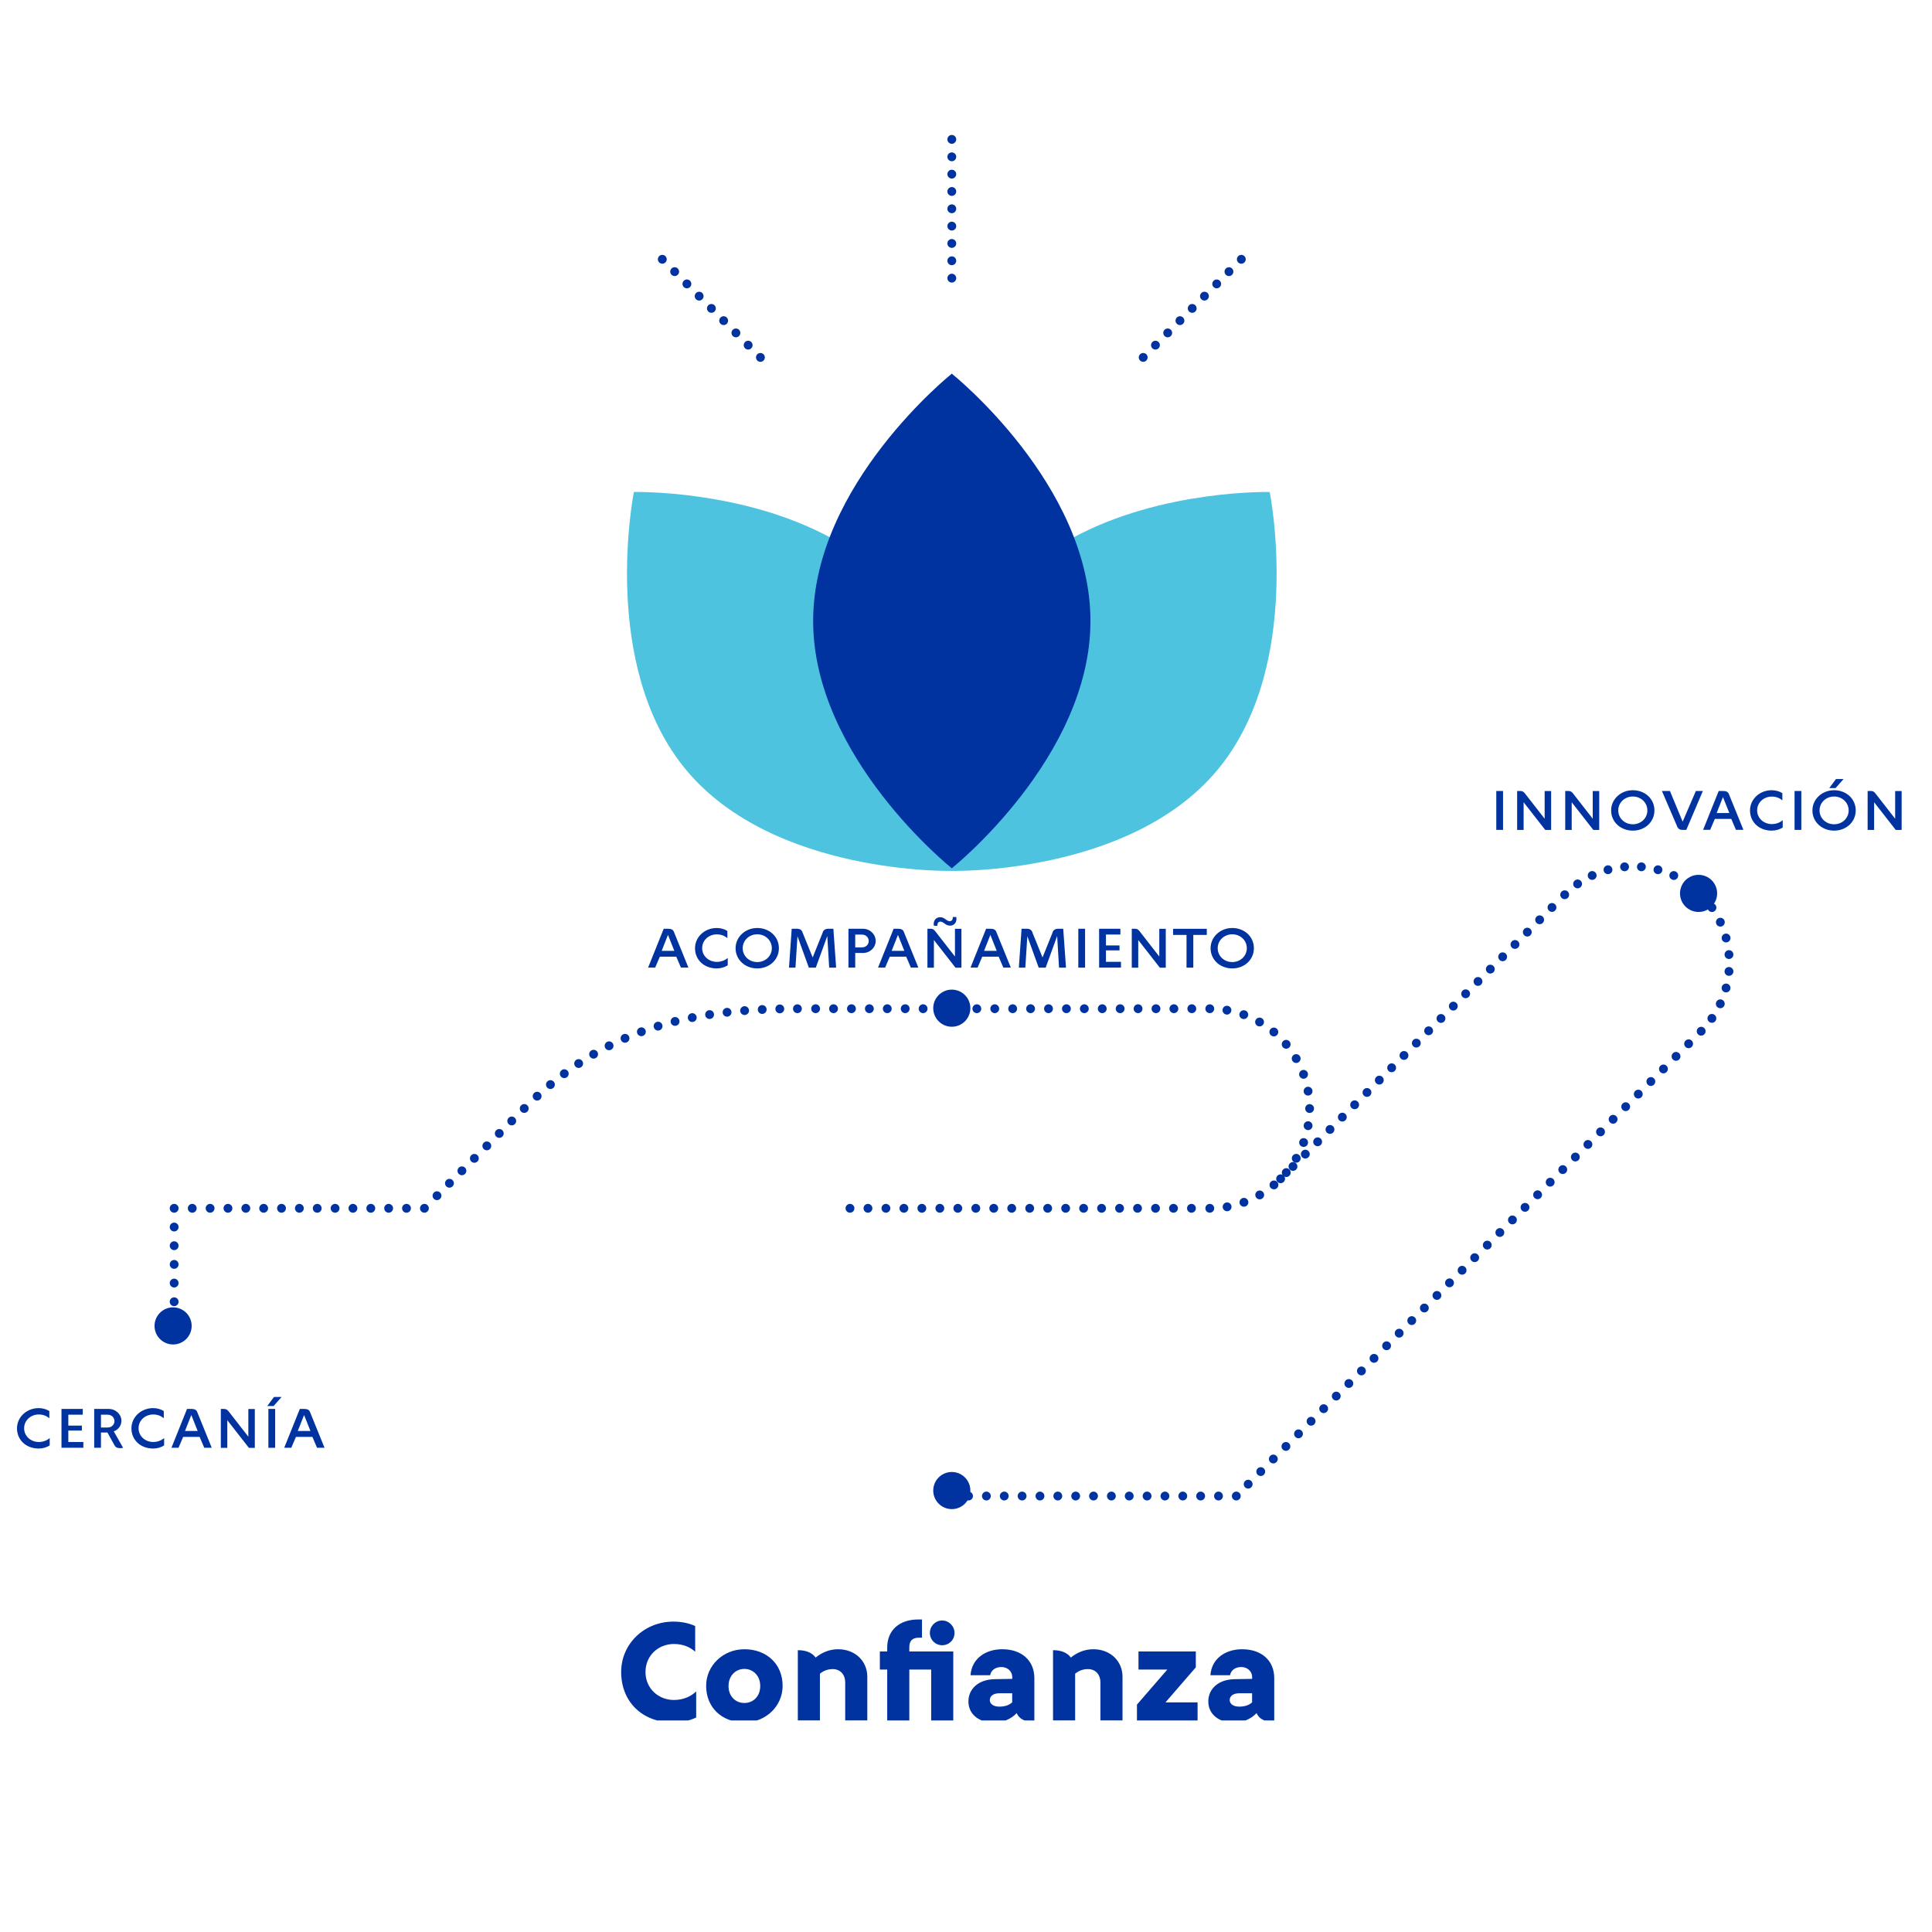
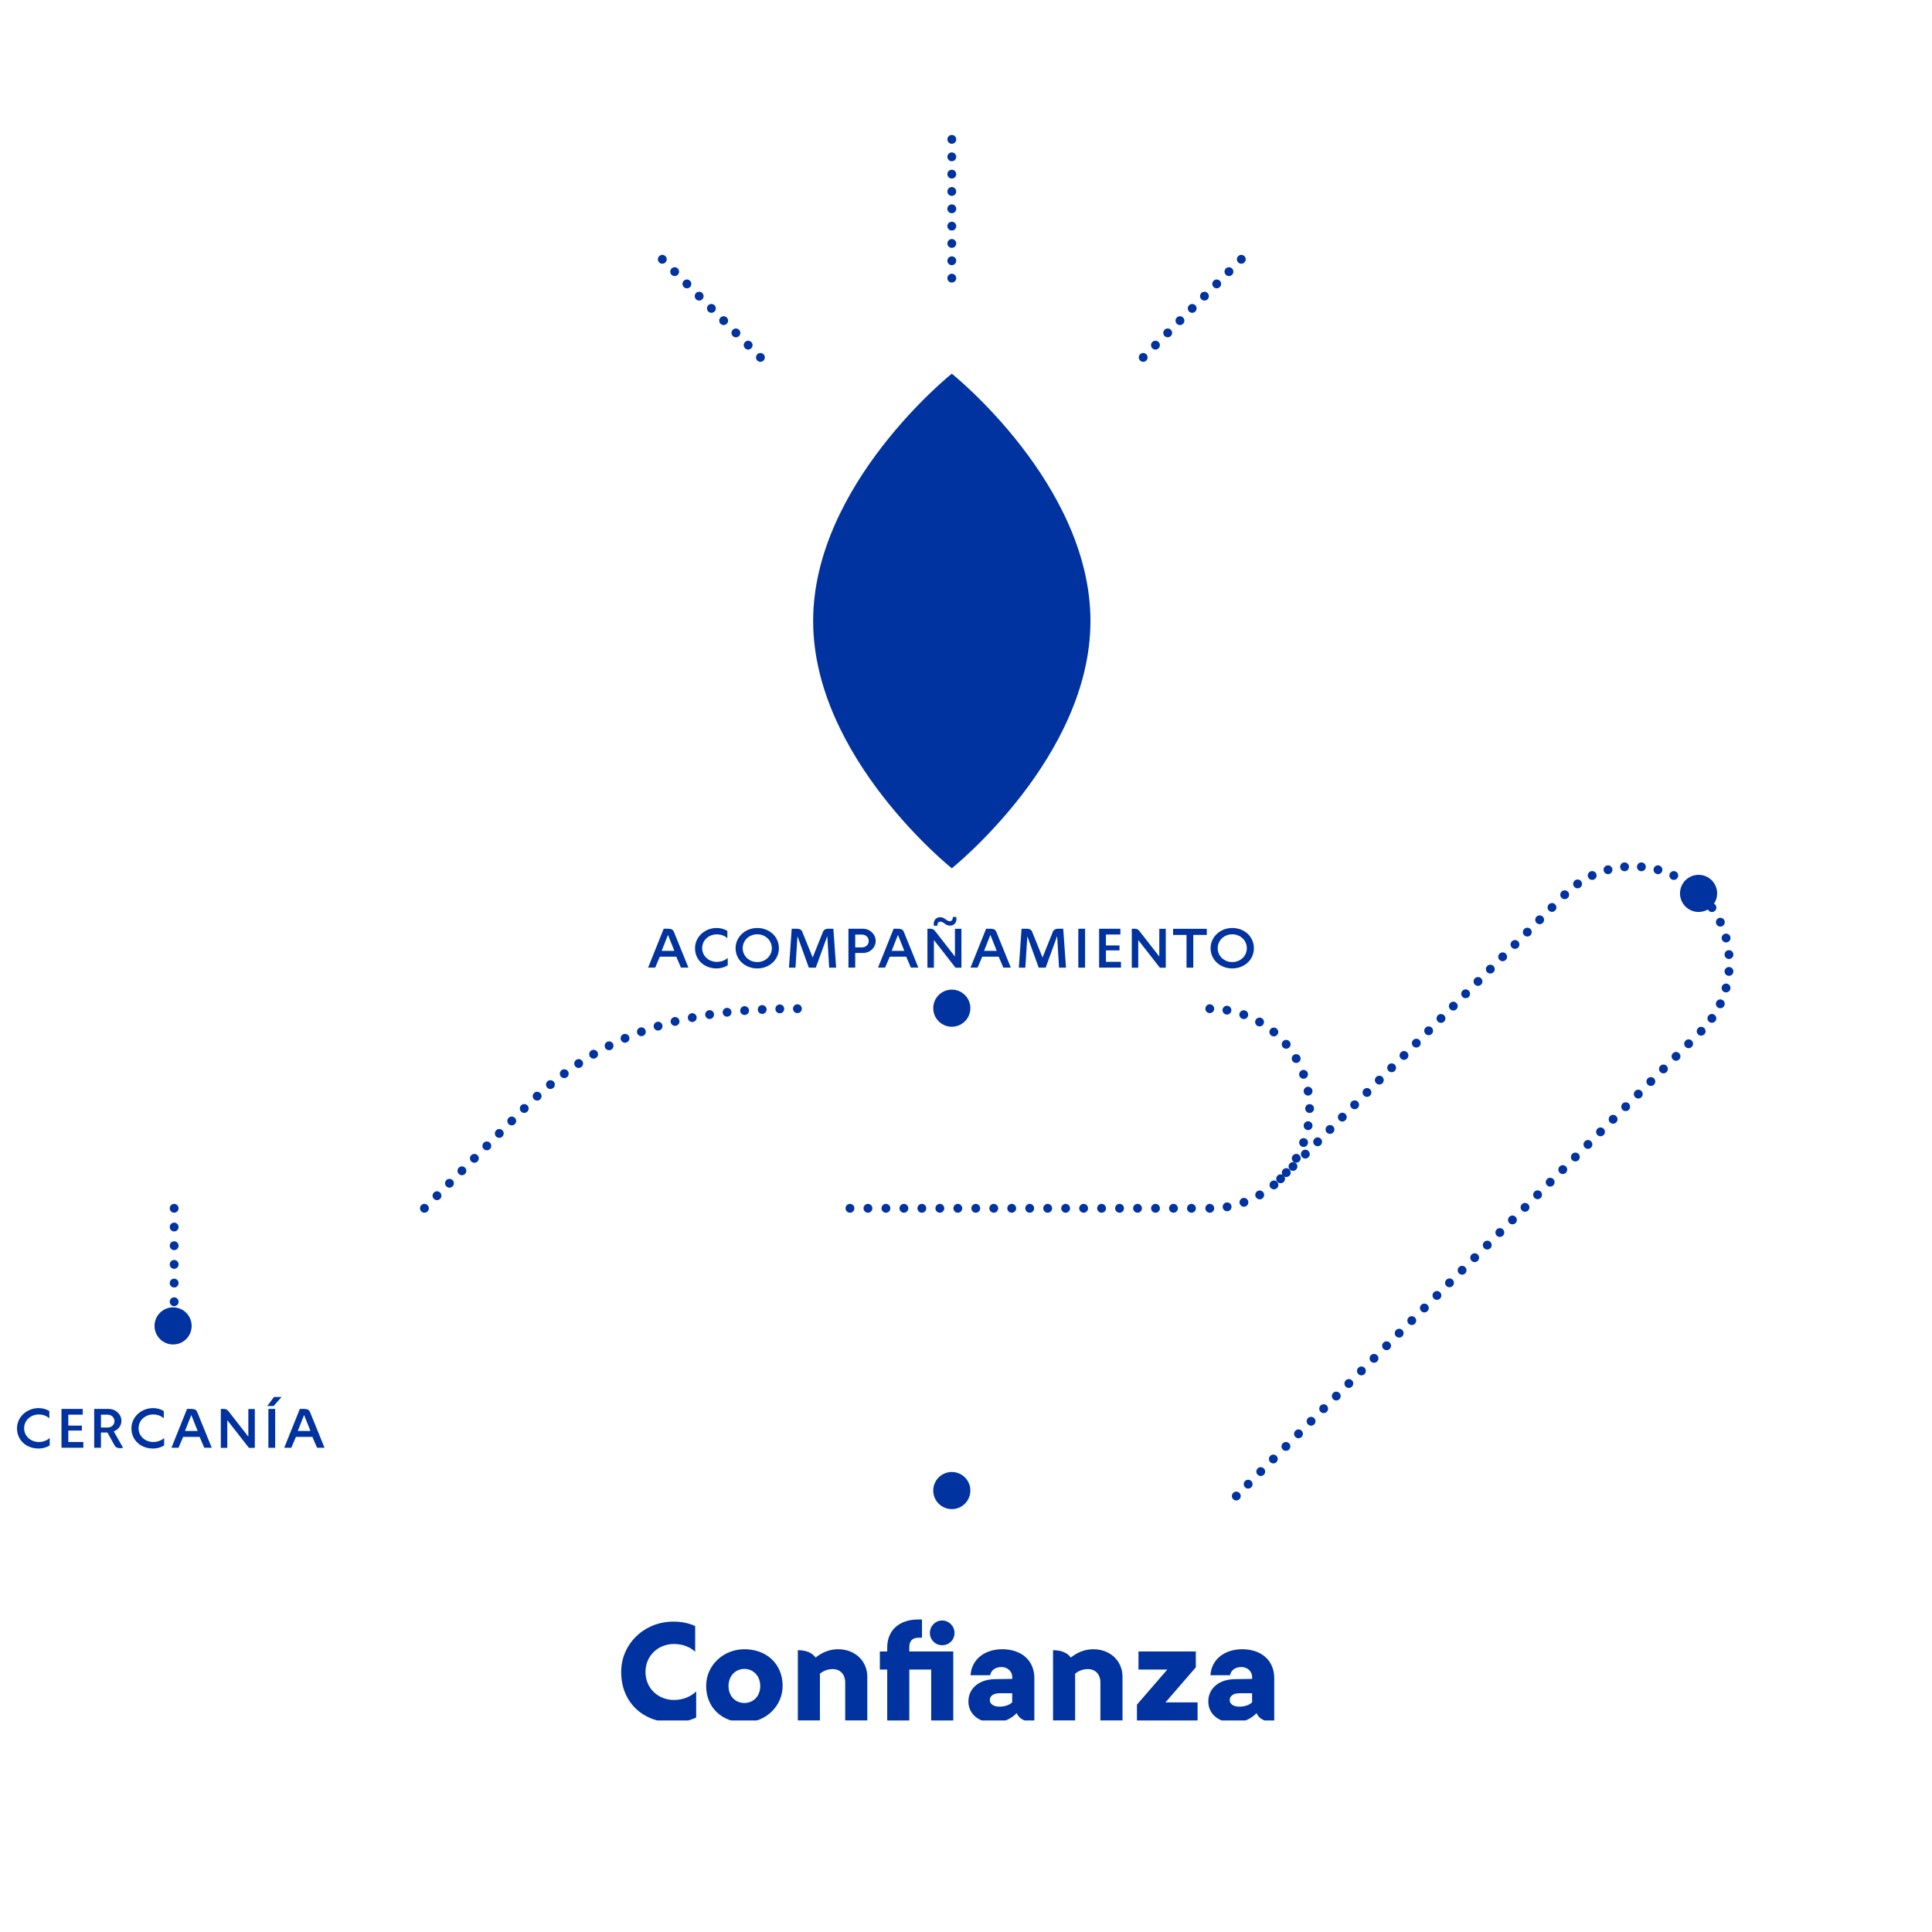
<svg xmlns="http://www.w3.org/2000/svg" xmlns:ns1="http://sodipodi.sourceforge.net/DTD/sodipodi-0.dtd" xmlns:ns2="http://www.inkscape.org/namespaces/inkscape" id="Layer_1" version="1.1" viewBox="0 0 500 500" ns1:docname="graph-5.svg" width="500" height="500" ns2:version="1.4.2 (ebf0e940, 2025-05-08)">
  <ns1:namedview id="namedview32" pagecolor="#ffffff" bordercolor="#999999" borderopacity="1" ns2:showpageshadow="2" ns2:pageopacity="0" ns2:pagecheckerboard="0" ns2:deskcolor="#d1d1d1" ns2:zoom="1.1902572" ns2:cx="248.26567" ns2:cy="487.28964" ns2:window-width="1088" ns2:window-height="1867" ns2:window-x="0" ns2:window-y="25" ns2:window-maximized="1" ns2:current-layer="Layer_1" />
  <defs id="defs4">
    <style id="style1">
      .st0, .st1, .st2, .st3, .st4, .st5, .st6, .st7, .st8, .st9, .st10, .st11, .st12, .st13 {
        fill: none;
      }

      .st14 {
        mask: url(#mask);
      }

      .st15 {
        filter: url(#luminosity-noclip);
      }

      .st1 {
        stroke-dasharray: 0 3.03;
      }

      .st1, .st2, .st3, .st4, .st5, .st6, .st7, .st8, .st9, .st10, .st11, .st12, .st13 {
        stroke: #0033a0;
        stroke-linecap: round;
        stroke-linejoin: round;
        stroke-width: 1.5px;
      }

      .st2 {
        stroke-dasharray: 0 2.94;
      }

      .st3 {
        stroke-dasharray: 0 2.99;
      }

      .st16 {
        fill: url(#linear-gradient);
      }

      .st4 {
        stroke-dasharray: 0 2.86;
      }

      .st17 {
        fill: #4ec3e0;
      }

      .st5 {
        stroke-dasharray: 0 2.96;
      }

      .st18 {
        clip-path: url(#clippath-1);
      }

      .st19 {
        clip-path: url(#clippath-2);
      }

      .st7 {
        stroke-dasharray: 0 2.99;
      }

      .st8 {
        stroke-dasharray: 0 3.03;
      }

      .st9 {
        stroke-dasharray: 0 3.02;
      }

      .st10 {
        stroke-dasharray: 0 2.96;
      }

      .st11 {
        stroke-dasharray: 0 3.05;
      }

      .st12 {
        stroke-dasharray: 0 3.17;
      }

      .st20 {
        fill: #0033a0;
      }

      .st21 {
        clip-path: url(#clippath);
      }

      .st13 {
        stroke-dasharray: 0 3.04;
      }
    </style>
    <clipPath id="clippath">
      <rect class="st0" x="19.94" y="34.94" width="321.11" height="269.07" id="rect1" />
    </clipPath>
    <clipPath id="clippath-1">
      <rect class="st0" x="19.94" y="34.94" width="321.11" height="269.07" id="rect2" />
    </clipPath>
    <filter id="luminosity-noclip" x="-103.15" y="-111.96" width="567.3" height="562.88" color-interpolation-filters="sRGB" filterUnits="userSpaceOnUse">
      <feFlood flood-color="#fff" result="bg" id="feFlood2" />
      <feBlend in="SourceGraphic" in2="bg" id="feBlend2" mode="normal" />
    </filter>
    <linearGradient id="linear-gradient" x1="-805.98" y1="677.45" x2="-804.98" y2="677.45" gradientTransform="matrix(-127.48,0,0,127.48,-102470.21,-86191.98)" gradientUnits="userSpaceOnUse">
      <stop offset="0" stop-color="#fff" id="stop2" />
      <stop offset="1" stop-color="#000" id="stop3" />
    </linearGradient>
    <mask id="mask" x="-103.15" y="-111.96" width="567.3" height="562.88" maskUnits="userSpaceOnUse">
      <g class="st15" id="g3">
        <rect class="st16" x="-27.47" y="-30.91" width="415.94" height="400.77" transform="rotate(-33.1,180.493,169.475)" id="rect3" />
      </g>
    </mask>
    <clipPath id="clippath-2">
-       <rect class="st0" x="114.88" y="87.52" width="128.25" height="73.31" id="rect4" />
-     </clipPath>
+       </clipPath>
  </defs>
  <g class="st21" clip-path="url(#clippath)" id="g16" transform="matrix(1.525,0,0,1.525,-26.665,-18.357)">
    <line class="st11" x1="164.78" y1="217.09" x2="221.26" y2="217.09" id="line4" />
    <path class="st10" d="m 225.73,216.84 c 7.48,-1.31 13.27,-7.53 13.93,-15.21" id="path4" />
    <path class="st10" d="m 239.47,197.21 c -1.31,-7.48 -7.53,-13.27 -15.21,-13.93" id="path5" />
-     <line class="st13" x1="219.74" y1="183.22" x2="154.33" y2="183.22" id="line5" />
    <path class="st3" d="m 149.82,183.25 c -16.88,0.37 -30,4.08 -42.3,15.86" id="path6" />
    <line class="st7" x1="104.33" y1="202.27" x2="90.56" y2="216.04" id="line6" />
-     <line class="st1" x1="86.47" y1="217.09" x2="48.56" y2="217.09" id="line7" />
    <line class="st12" x1="47.04" y1="220.27" x2="47.04" y2="234.55" id="line8" />
    <path class="st6" d="m 47.04,236.13 v 0 m 0,-19.04 v 0 m 42.47,0 v 0 m 16.94,-16.94 v 0 m 46.36,-16.93 v 0 m 69.98,0 v 0 m 16.94,16.94 v 0 m -16.94,16.93 v 0 m -61.06,0 v 0" id="path8" />
    <line class="st5" x1="236.91" y1="209.99" x2="281.97" y2="164.93" id="line9" />
    <path class="st4" d="m 285.21,162.04 c 6.01,-4.22 14.21,-3.93 19.92,0.87" id="path9" />
    <path class="st4" d="m 308.01,166.06 c 4.21,6.01 3.92,14.21 -0.87,19.92" id="path10" />
    <line class="st9" x1="304.05" y1="189.17" x2="228.36" y2="264.85" id="line10" />
-     <line class="st8" x1="224.27" y1="265.92" x2="180.4" y2="265.92" id="line11" />
    <path class="st6" d="m 178.88,265.92 v 0 m 48.41,0 v 0 m 78.89,-78.88 v 0 m 0,-23.16 v 0 m -23.16,0 v 0 m -48.21,48.2 v 0" id="path11" />
    <line class="st2" x1="179.01" y1="56.29" x2="179.01" y2="37.16" id="line12" />
    <path class="st6" d="m 179.01,35.69 v 0 m 0,23.55 v 0" id="path12" />
    <line class="st2" x1="144.45" y1="70.61" x2="130.92" y2="57.08" id="line13" />
    <path class="st6" d="m 129.88,56.04 v 0 m 16.65,16.65 v 0" id="path13" />
    <line class="st2" x1="213.57" y1="70.61" x2="227.1" y2="57.08" id="line14" />
    <path class="st6" d="m 228.14,56.04 v 0 m -16.65,16.65 v 0" id="path14" />
-     <path class="st20" d="m 271.41,146.27 h 1.15 v 6.6 h -1.15 z m 3.54,0 h 0.53 c 0.34,0 0.55,0.11 0.78,0.4 l 3.36,4.31 v -4.7 h 1.1 v 6.6 h -1 l -3.67,-4.7 v 4.7 h -1.1 v -6.6 z m 8.16,0 h 0.53 c 0.34,0 0.55,0.11 0.78,0.4 l 3.36,4.31 v -4.7 h 1.1 v 6.6 h -1 l -3.67,-4.7 v 4.7 h -1.1 v -6.6 z m 7.79,3.3 c 0,-1.89 1.62,-3.43 3.68,-3.43 2.06,0 3.67,1.46 3.67,3.43 0,1.97 -1.62,3.43 -3.67,3.43 -2.05,0 -3.68,-1.46 -3.68,-3.43 z m 6.15,0 c 0,-1.34 -1.1,-2.36 -2.47,-2.36 -1.37,0 -2.47,1.02 -2.47,2.36 0,1.34 1.1,2.35 2.47,2.35 1.37,0 2.47,-1.02 2.47,-2.35 z m 4.99,2.56 -2.52,-5.86 h 1.36 l 2.16,5.21 2.24,-5.21 h 1.19 l -2.81,6.6 h -0.67 c -0.46,0 -0.73,-0.16 -0.95,-0.73 z m 7.11,-5.86 h 0.78 c 0.55,0 0.84,0.19 0.97,0.56 l 2.45,6.03 h -1.27 l -0.79,-1.85 h -2.79 l -0.79,1.85 h -1.2 l 2.65,-6.6 z m 1.81,3.74 -1.08,-2.71 -1.07,2.71 z m 3.51,-0.44 c 0,-1.89 1.62,-3.43 3.68,-3.43 0.68,0 1.33,0.19 1.81,0.5 v 1.22 c -0.43,-0.37 -1.04,-0.64 -1.79,-0.64 -1.37,0 -2.49,1 -2.49,2.34 0,1.34 1.13,2.33 2.49,2.33 0.73,0 1.39,-0.26 1.85,-0.67 v 1.24 c -0.48,0.34 -1.18,0.54 -1.87,0.54 -2.15,0 -3.68,-1.46 -3.68,-3.43 z m 7.56,-3.3 h 1.15 v 6.6 h -1.15 z m 3.03,3.3 c 0,-1.89 1.62,-3.43 3.68,-3.43 2.06,0 3.67,1.46 3.67,3.43 0,1.97 -1.62,3.43 -3.67,3.43 -2.05,0 -3.68,-1.46 -3.68,-3.43 z m 6.15,0 c 0,-1.34 -1.1,-2.36 -2.47,-2.36 -1.37,0 -2.47,1.02 -2.47,2.36 0,1.34 1.1,2.35 2.47,2.35 1.37,0 2.47,-1.02 2.47,-2.35 z m -2.14,-5.33 h 1.28 l -1.36,1.54 h -1.07 l 1.14,-1.54 z m 5.36,2.03 h 0.53 c 0.34,0 0.55,0.11 0.78,0.4 l 3.36,4.31 v -4.7 h 1.1 v 6.6 h -1 l -3.67,-4.7 v 4.7 h -1.1 v -6.6 z" id="path15" />
    <path class="st20" d="m 305.74,166.8 c 1.74,0 3.15,-1.41 3.15,-3.15 0,-1.74 -1.41,-3.15 -3.15,-3.15 -1.74,0 -3.15,1.41 -3.15,3.15 0,1.74 1.41,3.15 3.15,3.15" id="path16" />
  </g>
  <path class="st20" d="m 171.756,240.362 h 1.19 c 0.839,0 1.281,0.29 1.48,0.854 l 3.737,9.198 h -1.937 l -1.205,-2.822 h -4.256 l -1.205,2.822 h -1.83 l 4.042,-10.067 z m 2.761,5.72 -1.647,-4.134 -1.632,4.134 z m 5.354,-0.686 c 0,-2.883 2.471,-5.232 5.613,-5.232 1.037,0 2.029,0.29 2.761,0.763 v 1.861 c -0.656,-0.564 -1.586,-0.976 -2.73,-0.976 -2.09,0 -3.798,1.525 -3.798,3.569 0,2.044 1.724,3.554 3.798,3.554 1.114,0 2.12,-0.397 2.822,-1.022 v 1.891 c -0.732,0.519 -1.8,0.824 -2.852,0.824 -3.28,0 -5.613,-2.227 -5.613,-5.232 z m 10.495,0 c 0,-2.883 2.471,-5.232 5.613,-5.232 3.142,0 5.598,2.227 5.598,5.232 0,3.005 -2.471,5.232 -5.598,5.232 -3.127,0 -5.613,-2.227 -5.613,-5.232 z m 9.381,0 c 0,-2.044 -1.678,-3.6 -3.768,-3.6 -2.09,0 -3.768,1.556 -3.768,3.6 0,2.044 1.678,3.585 3.768,3.585 2.09,0 3.768,-1.556 3.768,-3.585 z m 5.11,-5.034 h 1.434 c 0.839,0 1.297,0.442 1.449,1.068 l 2.578,6.361 2.578,-6.407 c 0.122,-0.58 0.61,-1.022 1.434,-1.022 h 1.342 l 0.717,10.067 h -1.8 l -0.488,-8.191 -2.974,8.191 h -1.8 l -2.944,-8.13 -0.519,8.13 h -1.678 l 0.702,-10.067 z m 14.72,0 h 3.752 c 1.861,0 3.295,1.464 3.295,3.158 0,1.693 -1.434,3.112 -3.295,3.112 h -1.998 v 3.783 h -1.754 v -10.067 z m 5.247,3.173 c 0,-0.9 -0.717,-1.663 -1.739,-1.663 h -1.754 v 3.31 h 1.754 c 1.022,0 1.739,-0.747 1.739,-1.647 z m 6.437,-3.173 h 1.19 c 0.839,0 1.281,0.29 1.48,0.854 l 3.737,9.198 h -1.937 l -1.205,-2.822 h -4.256 l -1.205,2.822 h -1.83 l 4.042,-10.067 z m 2.776,5.72 -1.647,-4.134 -1.632,4.134 z m 5.979,-5.72 h 0.808 c 0.519,0 0.839,0.168 1.19,0.61 l 5.125,6.574 v -7.169 h 1.678 v 10.067 h -1.525 l -5.598,-7.169 v 7.169 H 240.017 V 240.378 Z m 3.28,-2.99 c 0.656,0 1.037,0.259 1.495,0.61 0.427,0.29 0.671,0.427 0.991,0.427 0.534,0 0.839,-0.427 0.793,-1.083 h 0.915 c 0.259,1.403 -0.61,2.227 -1.586,2.227 -0.671,0 -1.083,-0.259 -1.541,-0.61 -0.397,-0.29 -0.656,-0.427 -0.991,-0.427 -0.519,0 -0.824,0.427 -0.763,1.068 h -0.93 c -0.244,-1.403 0.61,-2.212 1.632,-2.212 z m 11.898,2.99 h 1.19 c 0.839,0 1.281,0.29 1.48,0.854 l 3.737,9.198 h -1.937 l -1.205,-2.822 h -4.256 l -1.205,2.822 h -1.83 l 4.042,-10.067 z m 2.761,5.72 -1.647,-4.134 -1.632,4.134 z m 6.391,-5.72 h 1.434 c 0.839,0 1.297,0.442 1.449,1.068 l 2.578,6.361 2.578,-6.407 c 0.122,-0.58 0.61,-1.022 1.434,-1.022 h 1.342 l 0.717,10.067 h -1.8 l -0.488,-8.191 -2.974,8.191 h -1.8 l -2.944,-8.13 -0.519,8.13 h -1.678 l 0.702,-10.067 z m 14.72,0 h 1.754 v 10.067 h -1.754 z m 5.4,0 h 5.491 v 1.495 h -3.737 v 2.822 h 3.508 v 1.281 h -3.508 v 2.959 h 3.89 v 1.495 h -5.659 v -10.067 z m 8.435,0 h 0.808 c 0.519,0 0.839,0.168 1.19,0.61 l 5.125,6.574 v -7.169 h 1.678 v 10.067 h -1.525 l -5.598,-7.169 v 7.169 h -1.678 V 240.378 Z m 14.171,1.602 h -3.478 v -1.586 h 8.725 v 1.586 h -3.493 v 8.466 h -1.754 z m 6.224,3.432 c 0,-2.883 2.471,-5.232 5.613,-5.232 3.142,0 5.598,2.227 5.598,5.232 0,3.005 -2.471,5.232 -5.598,5.232 -3.127,0 -5.613,-2.227 -5.613,-5.232 z m 9.381,0 c 0,-2.044 -1.678,-3.6 -3.768,-3.6 -2.09,0 -3.768,1.556 -3.768,3.6 0,2.044 1.678,3.585 3.768,3.585 2.09,0 3.768,-1.556 3.768,-3.585 z" id="path17" style="stroke-width:1.525" />
  <g class="st18" clip-path="url(#clippath-1)" id="g32" transform="matrix(1.525,0,0,1.525,-26.665,-18.357)">
    <path class="st20" d="m 179.01,186.28 c 1.74,0 3.15,-1.41 3.15,-3.15 0,-1.74 -1.41,-3.15 -3.15,-3.15 -1.74,0 -3.15,1.41 -3.15,3.15 0,1.74 1.41,3.15 3.15,3.15" id="path18" />
    <path class="st20" d="m 179.01,268.14 c 1.74,0 3.15,-1.41 3.15,-3.15 0,-1.74 -1.41,-3.15 -3.15,-3.15 -1.74,0 -3.15,1.41 -3.15,3.15 0,1.74 1.41,3.15 3.15,3.15" id="path19" />
    <path class="st20" d="m 20.37,254.43 c 0,-1.89 1.62,-3.43 3.68,-3.43 0.68,0 1.33,0.19 1.81,0.5 v 1.22 c -0.43,-0.37 -1.04,-0.64 -1.79,-0.64 -1.37,0 -2.49,1 -2.49,2.34 0,1.34 1.13,2.33 2.49,2.33 0.73,0 1.39,-0.26 1.85,-0.67 v 1.24 c -0.48,0.34 -1.18,0.54 -1.87,0.54 -2.15,0 -3.68,-1.46 -3.68,-3.43 z m 7.56,-3.29 h 3.6 v 0.98 h -2.45 v 1.85 h 2.3 v 0.84 h -2.3 v 1.94 h 2.55 v 0.98 h -3.71 v -6.6 z m 5.54,0 h 2.46 c 1.22,0 2.16,0.94 2.16,2.01 0,0.8 -0.5,1.51 -1.3,1.79 l 1.58,2.79 c -0.18,0.05 -0.35,0.07 -0.5,0.07 -0.46,0 -0.77,-0.14 -0.96,-0.5 l -1.19,-2.16 h -1.1 v 2.59 h -1.15 v -6.6 z m 3.44,2.07 c 0,-0.59 -0.47,-1.09 -1.14,-1.09 h -1.15 v 2.17 h 1.15 c 0.67,0 1.14,-0.49 1.14,-1.08 z m 2.88,1.22 c 0,-1.89 1.62,-3.43 3.68,-3.43 0.68,0 1.33,0.19 1.81,0.5 v 1.22 c -0.43,-0.37 -1.04,-0.64 -1.79,-0.64 -1.37,0 -2.49,1 -2.49,2.34 0,1.34 1.13,2.33 2.49,2.33 0.73,0 1.39,-0.26 1.85,-0.67 v 1.24 c -0.48,0.34 -1.18,0.54 -1.87,0.54 -2.15,0 -3.68,-1.46 -3.68,-3.43 z m 9.43,-3.29 H 50 c 0.55,0 0.84,0.19 0.97,0.56 l 2.45,6.03 h -1.27 l -0.79,-1.85 h -2.79 l -0.79,1.85 h -1.2 l 2.65,-6.6 z m 1.81,3.74 -1.08,-2.71 -1.07,2.71 z m 3.93,-3.74 h 0.53 c 0.34,0 0.55,0.11 0.78,0.4 l 3.36,4.31 v -4.7 h 1.1 v 6.6 h -1 l -3.67,-4.7 v 4.7 h -1.1 v -6.6 z m 9.03,-2.03 h 1.28 l -1.36,1.54 h -1.07 l 1.14,-1.54 z m -0.96,2.03 h 1.15 v 6.6 h -1.15 z m 5.33,0 h 0.78 c 0.55,0 0.84,0.19 0.97,0.56 l 2.45,6.03 h -1.27 l -0.79,-1.85 h -2.79 l -0.79,1.85 h -1.2 l 2.65,-6.6 z m 1.81,3.74 -1.08,-2.71 -1.07,2.71 z" id="path20" />
    <path class="st20" d="m 46.86,240.2 c 1.74,0 3.15,-1.41 3.15,-3.15 0,-1.74 -1.41,-3.15 -3.15,-3.15 -1.74,0 -3.15,1.41 -3.15,3.15 0,1.74 1.41,3.15 3.15,3.15" id="path21" />
    <g class="st14" mask="url(#mask)" id="g23">
      <g class="st19" clip-path="url(#clippath-2)" id="g22">
        <path class="st17" d="m 158.43,103.28 c -15.11,-8.19 -33.37,-7.75 -33.37,-7.75 0,0 -5.94,29.52 8.95,47.27 14.9,17.76 45,17.03 45,17.03 0,0 30.1,0.73 45,-17.03 14.9,-17.76 8.95,-47.27 8.95,-47.27 0,0 -18.26,-0.44 -33.37,7.75" id="path22" />
      </g>
    </g>
    <path class="st20" d="m 179.01,159.39 c 0,0 23.53,-18.79 23.53,-41.97 0,-23.18 -23.53,-41.97 -23.53,-41.97 0,0 -23.53,18.79 -23.53,41.97 0,23.18 23.53,41.97 23.53,41.97" id="path23" />
    <g id="g31">
      <path class="st20" d="m 122.9,295.77 c 0,-4.7 3.85,-8.54 8.88,-8.54 1.35,0 2.6,0.26 3.68,0.75 v 4.37 c -0.85,-0.8 -2.08,-1.32 -3.61,-1.32 -2.62,0 -4.82,1.94 -4.82,4.75 0,2.81 2.2,4.75 4.82,4.75 1.6,0 2.9,-0.59 3.78,-1.46 v 4.44 c -1.16,0.54 -2.46,0.85 -3.85,0.85 -5.31,0 -8.88,-3.54 -8.88,-8.57 z" id="path24" />
      <path class="st20" d="m 137.32,298.13 c 0,-3.42 2.86,-6.21 6.49,-6.21 3.82,0 6.49,2.55 6.49,6.21 0,3.45 -2.86,6.21 -6.49,6.21 -3.82,0 -6.49,-2.53 -6.49,-6.21 z m 9.18,0.03 c 0,-1.77 -1.23,-2.9 -2.69,-2.9 -1.46,0 -2.69,1.13 -2.69,2.9 0,1.77 1.2,2.88 2.69,2.88 1.49,0 2.69,-1.11 2.69,-2.88 z" id="path25" />
      <path class="st20" d="m 155.89,293.34 c 1.06,-0.87 2.38,-1.42 3.82,-1.42 2.9,0 4.96,2.01 4.96,4.67 V 304 h -3.75 v -6.49 c 0,-1.2 -0.76,-2.22 -2.12,-2.22 -0.9,0 -1.63,0.33 -2.17,0.78 V 304 h -3.75 v -11.92 c 1.44,0 2.43,0.45 3.02,1.25 z" id="path26" />
      <path class="st20" d="m 168.05,295.37 h -1.25 v -3.07 h 1.25 v -0.68 c 0,-2.88 2.01,-4.75 5.26,-4.75 h 0.64 v 3.09 h -0.5 c -1.11,0 -1.65,0.5 -1.65,1.63 v 0.71 h 7.46 v 11.71 h -3.75 v -8.64 h -3.71 v 8.64 h -3.75 z m 7.24,-6.21 c 0,-1.18 0.94,-2.12 2.08,-2.12 1.14,0 2.1,0.94 2.1,2.12 0,1.18 -0.92,2.08 -2.1,2.08 -1.18,0 -2.08,-0.94 -2.08,-2.08 z" id="path27" />
      <path class="st20" d="m 181.83,300.78 c 0,-2.15 1.72,-3.73 4.44,-3.78 l 3,-0.05 v -0.31 c 0,-0.92 -0.76,-1.7 -1.84,-1.7 -1.08,0 -1.77,0.59 -1.91,1.39 h -3.33 c 0.19,-2.81 2.53,-4.41 5.38,-4.41 3.35,0 5.45,1.98 5.45,4.89 v 7.41 c -1.27,0.05 -2.46,-0.26 -3,-1.46 -0.94,0.99 -2.29,1.61 -3.94,1.61 -2.36,0 -4.25,-1.35 -4.25,-3.59 z m 7.43,0.14 v -1.53 h -2.15 c -1.09,0 -1.65,0.5 -1.65,1.16 0,0.66 0.64,1.11 1.61,1.11 0.97,0 1.68,-0.26 2.2,-0.73 z" id="path28" />
      <path class="st20" d="m 199.2,293.34 c 1.06,-0.87 2.38,-1.42 3.82,-1.42 2.9,0 4.96,2.01 4.96,4.67 V 304 h -3.75 v -6.49 c 0,-1.2 -0.75,-2.22 -2.12,-2.22 -0.9,0 -1.63,0.33 -2.17,0.78 V 304 h -3.75 v -11.92 c 1.44,0 2.43,0.45 3.02,1.25 z" id="path29" />
      <path class="st20" d="m 210.43,301.32 5.15,-5.95 h -4.89 v -3.07 h 9.73 v 2.69 l -5.15,5.95 h 5.45 v 3.07 h -10.29 z" id="path30" />
      <path class="st20" d="m 222.54,300.78 c 0,-2.15 1.72,-3.73 4.44,-3.78 l 3,-0.05 v -0.31 c 0,-0.92 -0.76,-1.7 -1.84,-1.7 -1.08,0 -1.77,0.59 -1.91,1.39 h -3.33 c 0.19,-2.81 2.53,-4.41 5.38,-4.41 3.35,0 5.45,1.98 5.45,4.89 v 7.41 c -1.27,0.05 -2.46,-0.26 -3,-1.46 -0.94,0.99 -2.29,1.61 -3.94,1.61 -2.36,0 -4.25,-1.35 -4.25,-3.59 z m 7.43,0.14 v -1.53 h -2.15 c -1.09,0 -1.65,0.5 -1.65,1.16 0,0.66 0.64,1.11 1.61,1.11 0.97,0 1.68,-0.26 2.2,-0.73 z" id="path31" />
    </g>
  </g>
</svg>